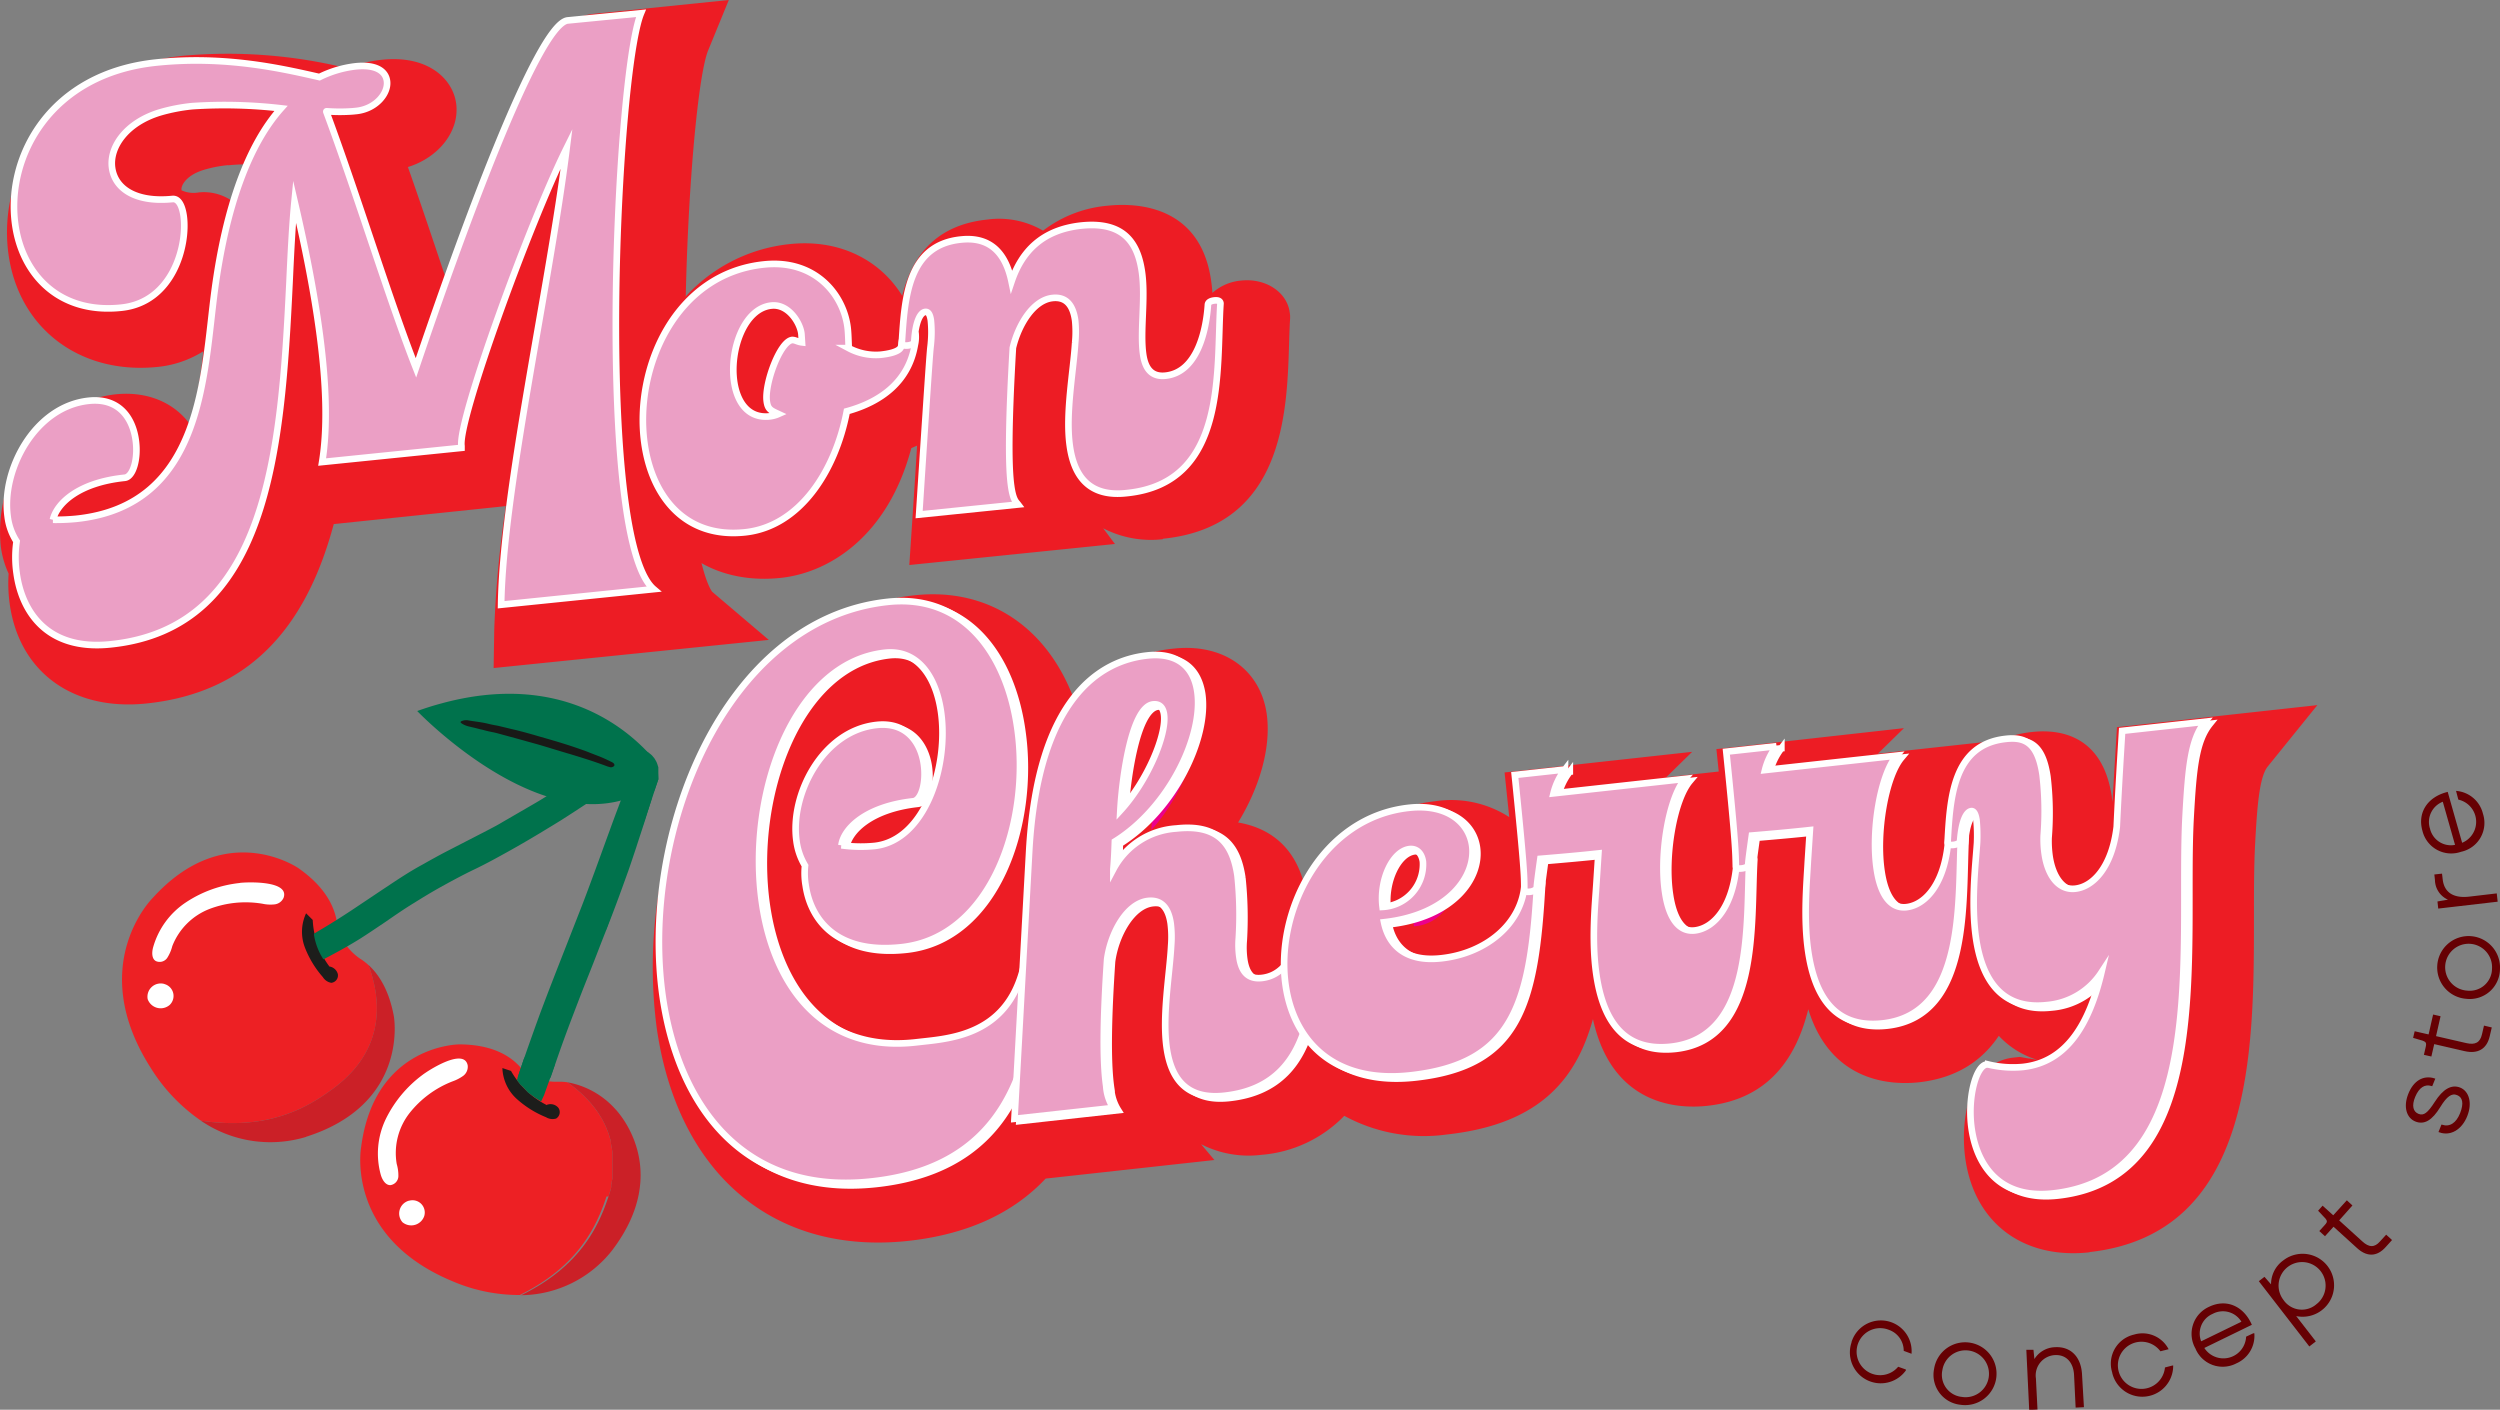
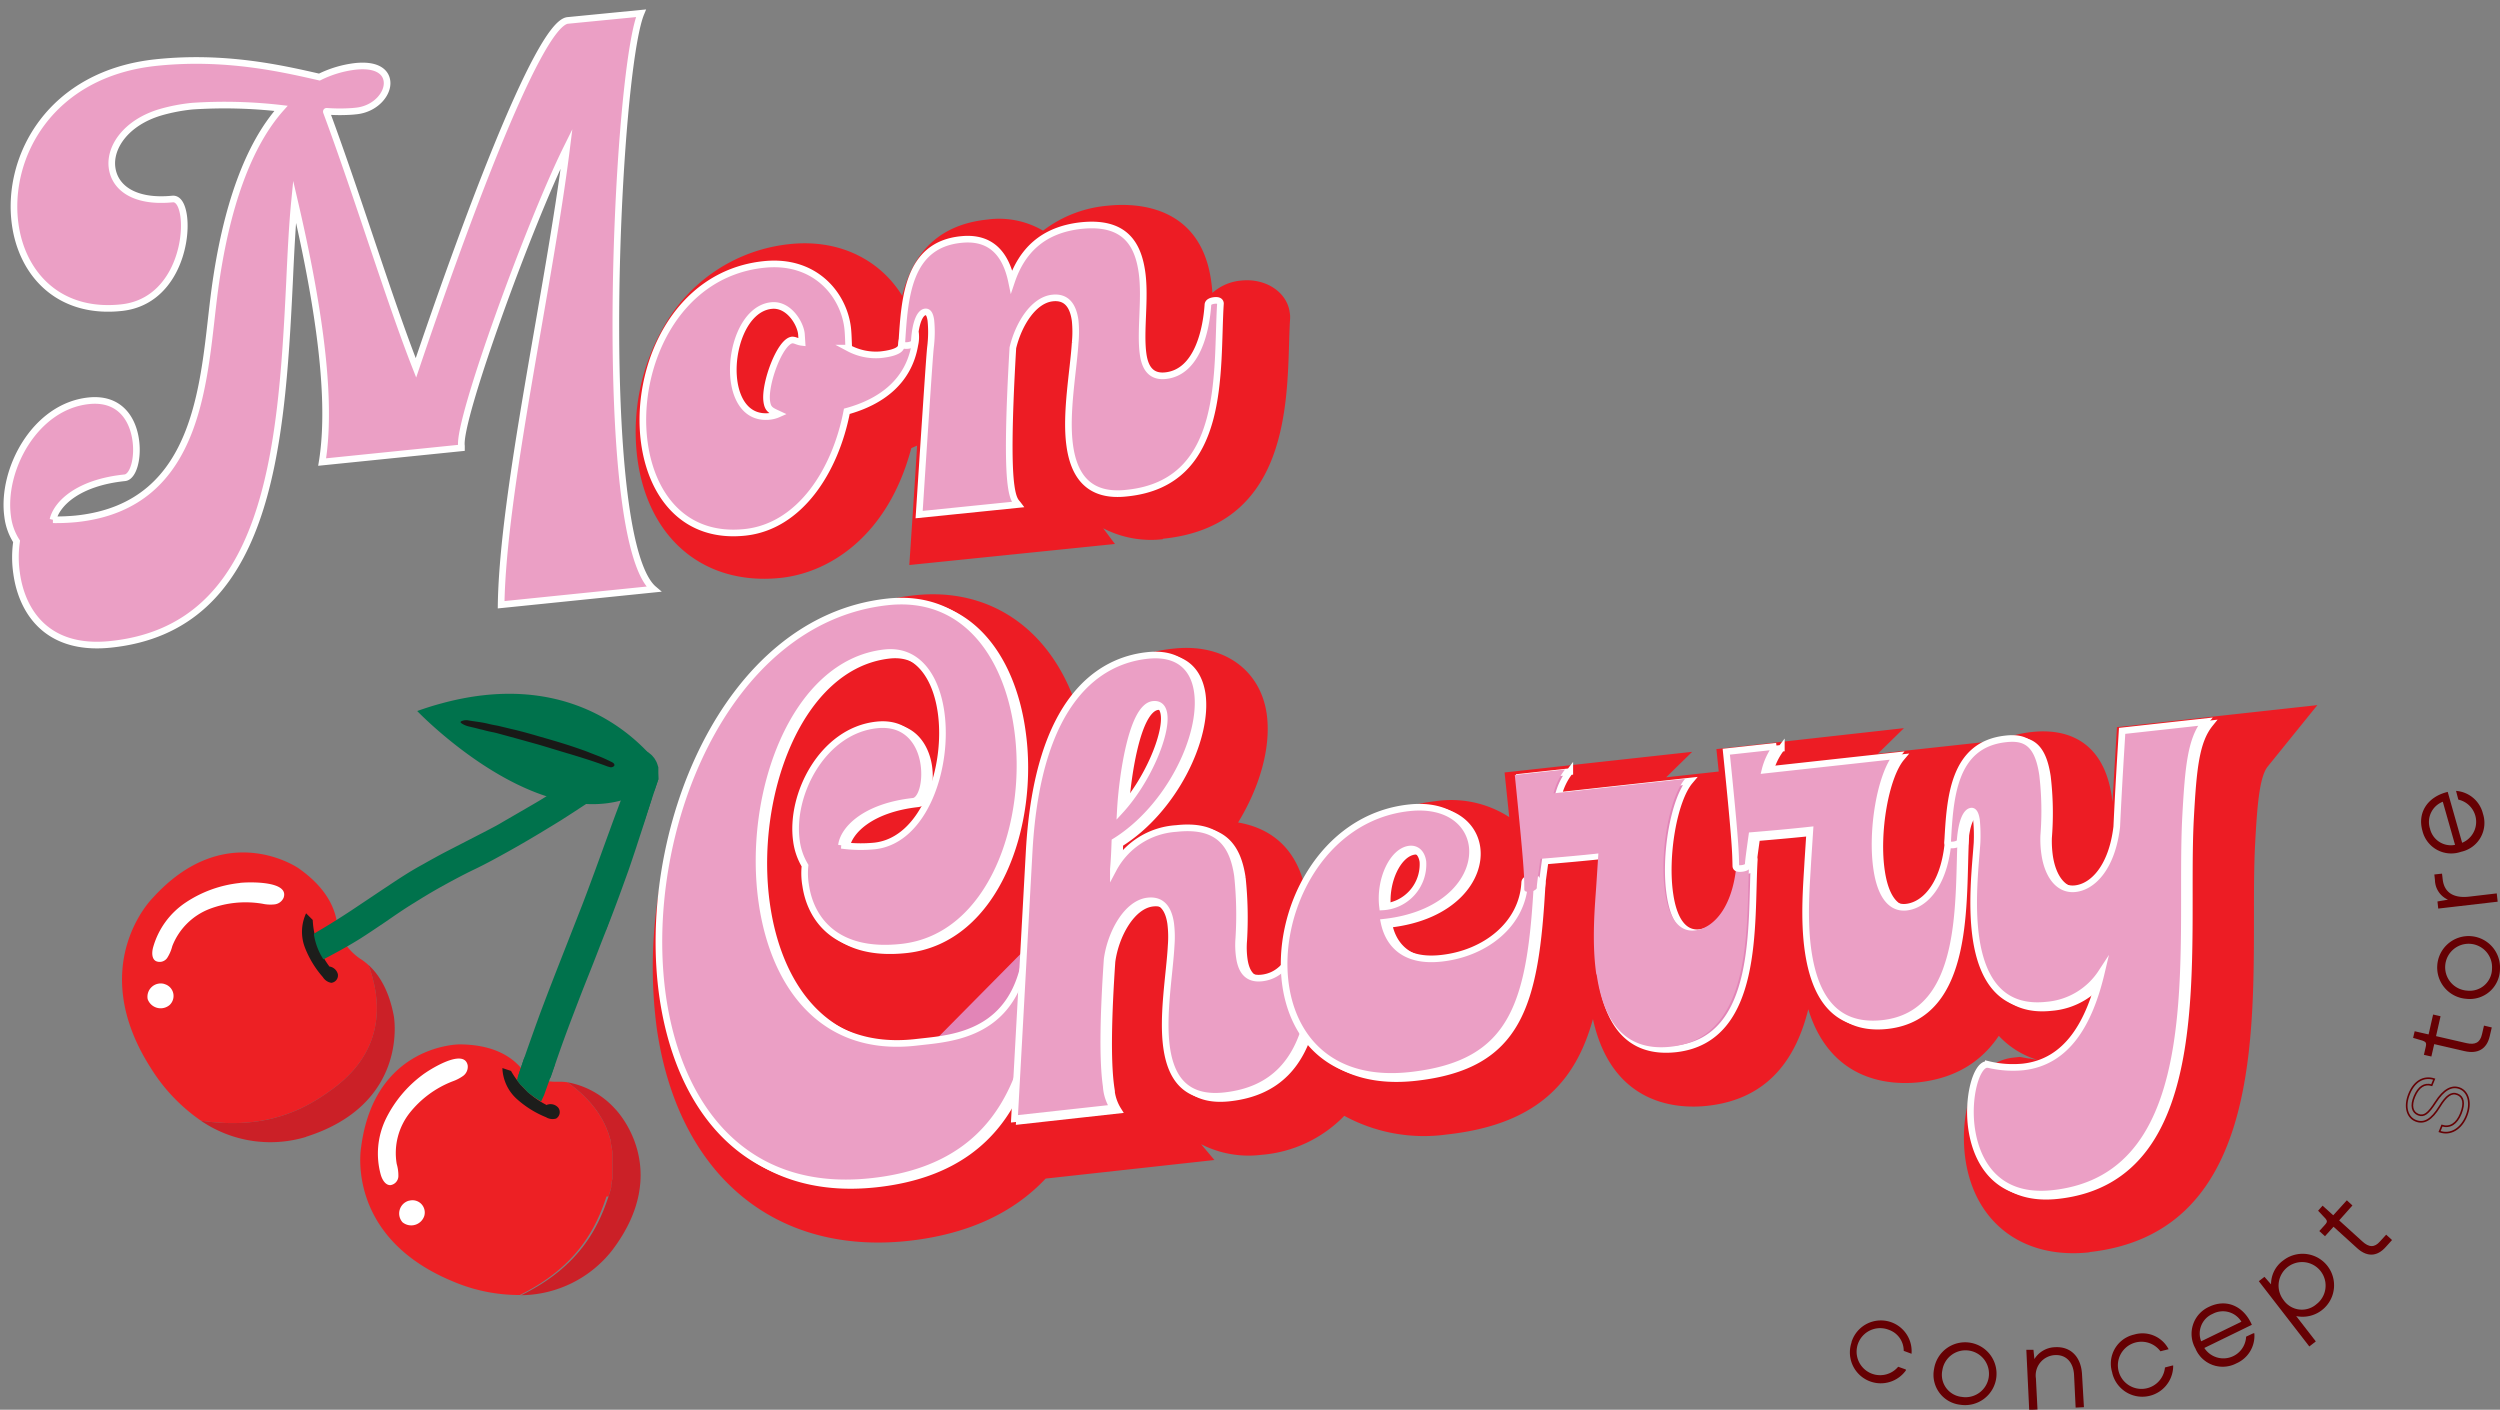
<svg xmlns="http://www.w3.org/2000/svg" viewBox="0 0 376.85 212.5">
  <rect x="0" y="0" width="376.85" height="212.5" fill="#808080" stroke="none" />
  <defs>
    <style>.cls-1{fill:#ed2024;}.cls-2{fill:#cb2027;}.cls-3{fill:#f48888;}.cls-4{fill:#fff;}.cls-5{fill:#ed1c24;}.cls-6{fill:#eb9fc5;}.cls-14,.cls-7{fill:none;stroke-miterlimit:10;}.cls-7{stroke:#fff;}.cls-8{fill:#ec008c;}.cls-9{fill:#e285b7;}.cls-10{fill:#1d1d1b;}.cls-11{fill:#00724c;}.cls-12{fill:#191917;}.cls-13{fill:#660003;}.cls-14{stroke:#660003;stroke-width:0.25px;}</style>
  </defs>
  <g id="Layer_2" data-name="Layer 2">
    <g id="Layer_1-2" data-name="Layer 1">
      <path class="cls-1" d="M55.55,145.48a8.67,8.67,0,0,0-1.19-.92,8.07,8.07,0,0,1-1.57-1.34,8,8,0,0,1-2-4.18c-.35-2.32-1.73-5.32-5.79-8.16,0,0-11-7.66-22,4.5,0,0-10.18,10.1-.27,25.61a26.74,26.74,0,0,0,7.56,7.94c10.07,1.49,16-1.86,20.15-5,8.53-6.42,6.5-14.69,5.12-18.47" />
      <path class="cls-2" d="M46.13,171.38a18.54,18.54,0,0,1-15.85-2.45c10.07,1.49,16-1.86,20.15-5,8.53-6.42,6.5-14.69,5.12-18.47,1.59,1.46,3.1,3.83,3.82,7.73,0,0,2.39,13.21-13.24,18.17" />
      <path class="cls-1" d="M91.73,180.35l.12-.36c0-.09.05-.18.08-.27l.09-.3.06-.23.06-.23c0-.08,0-.15,0-.23l0-.13.06-.24s0-.05,0-.07c0-.2.08-.39.11-.58s0-.2,0-.3v0c0-.11,0-.21,0-.31s0-.2,0-.3,0-.41,0-.61,0-.39,0-.59V175c0-.19,0-.38,0-.56s0-.15,0-.23,0-.17,0-.26a1.23,1.23,0,0,1,0-.2c0-.31-.08-.62-.13-.92s-.06-.34-.1-.5a1.84,1.84,0,0,0,0-.25c0-.17-.08-.33-.13-.49s-.09-.32-.14-.48-.1-.31-.16-.46-.11-.3-.17-.44l-.18-.44a2,2,0,0,1-.1-.21l-.09-.19,0,0-.07-.15-.15-.28-.09-.17c-.08-.14-.15-.27-.23-.39l-.12-.19a2.39,2.39,0,0,0-.13-.21,1.63,1.63,0,0,0-.11-.17l-.12-.18-.42-.58-.12-.16-.13-.15a.64.64,0,0,0-.1-.13c-.34-.42-.7-.81-1.05-1.17l-.17-.17a21,21,0,0,0-2.58-2.13,9,9,0,0,0-1.43-.08,7.42,7.42,0,0,1-2-.19c-.23,0-.46-.12-.69-.19s-.36-.13-.54-.21-.41-.18-.61-.29a7.39,7.39,0,0,1-2-1.51c-1.54-1.63-4.24-3.22-9-3.24,0,0-12.8,0-14.81,15.48,0,0-2.48,13.43,13.69,20.19a25.49,25.49,0,0,0,10.23,2.11c8.69-4.3,11.51-10.15,13.06-14.84m-34,.08-.15-.46-.06-.22c-.09-.31-.17-.6-.24-.89-.12-.52-.22-1-.3-1.51,0-.28-.08-.56-.11-.83l0-.31c0-.1,0-.2,0-.3a1.34,1.34,0,0,1,0-.2c0-.06,0-.13,0-.2s0-.26,0-.39V175a1.62,1.62,0,0,1,0-.22,1.34,1.34,0,0,1,0-.2v-.19a2.44,2.44,0,0,1,0-.27V174c0-.07,0-.14,0-.21,0-.49.08-.95.14-1.4a1.43,1.43,0,0,1,0-.22,2.51,2.51,0,0,1,0-.27h0a1.16,1.16,0,0,1,0-.18l0-.16a15.85,15.85,0,0,1,.59-2.14l.08-.2c0-.07.05-.15.08-.23l.06-.14a.36.36,0,0,1,0-.09.69.69,0,0,1,.05-.13l.2-.45.06-.13.09-.19.12-.25.26-.49c.08-.15.17-.3.26-.45l.27-.44.09-.15,0,0a16.36,16.36,0,0,1,2-2.52h0l.38-.36,0,0,.05,0,0,0,0,0c-.14.2-.27.4-.39.61h0c-.17.27-.33.55-.48.83h0l-.15.26-.27.52c0,.09-.09.18-.13.27s-.15.3-.22.45a2.14,2.14,0,0,1-.1.22l-.19.45-.09.22a4.22,4.22,0,0,0-.18.45l-.09.23-.08.23c0,.07-.05.15-.08.22a2.09,2.09,0,0,1-.08.23,1.87,1.87,0,0,1-.07.22c0,.08,0,.15-.07.23s-.09.29-.13.44-.09.31-.13.47-.07.25-.1.38a.29.29,0,0,0,0,.09c0,.13-.07.27-.1.41s0,.23-.08.34-.05.22-.07.33,0,.14,0,.22q-.09.44-.15.87a1.55,1.55,0,0,0,0,.21l0,.22-.06.4c0,.13,0,.27,0,.4s0,.26-.05.39h0l-.06.77c0,.07,0,.13,0,.2q0,.75-.06,1.47v.26a2.44,2.44,0,0,1,0,.27c0,.11,0,.22,0,.34v.33c0,.11,0,.22,0,.33s0,.22,0,.32c0,.94.11,1.77.19,2.46,0,0,0,.1,0,.14s0,.08,0,.11a.78.78,0,0,1,0,.14q0,.33.09.6s0,0,0,.08,0,.19.05.28V182c.08.44.14.71.14.75a25.19,25.19,0,0,1-.91-2.36" />
      <path class="cls-1" d="M59.34,166.06a15.33,15.33,0,0,1,2-2.52,16.36,16.36,0,0,0-2,2.52" />
      <path class="cls-1" d="M61.77,163.18l-.38.36.38-.36" />
      <path class="cls-1" d="M61.91,163.06l0,0,0,0h0" />
      <path class="cls-1" d="M92.4,177.71c0,.19-.07.38-.11.58,0-.2.08-.39.11-.58" />
      <path class="cls-2" d="M78.67,195.19c8.69-4.3,11.51-10.15,13.06-14.84l.12-.36c0-.09.05-.18.08-.27l.09-.3.06-.23.06-.23c0-.08,0-.15,0-.23l0-.13.06-.24s0-.05,0-.07c0-.2.08-.39.11-.58s0-.2,0-.3v0c0-.1,0-.21,0-.31s0-.2,0-.3,0-.41,0-.61,0-.39,0-.59V175c0-.19,0-.38,0-.56s0-.15,0-.23,0-.17,0-.26a1.23,1.23,0,0,1,0-.2c0-.31-.08-.62-.13-.92s-.06-.34-.1-.5a1.84,1.84,0,0,0,0-.25c0-.17-.08-.33-.13-.49s-.09-.32-.14-.48-.1-.31-.16-.46-.11-.3-.17-.45l-.18-.43a2,2,0,0,1-.1-.21l-.09-.19,0,0-.07-.15-.15-.28-.09-.17c-.08-.14-.15-.27-.23-.39l-.12-.19a2.39,2.39,0,0,0-.13-.21,1.63,1.63,0,0,0-.11-.17l-.12-.18c-.13-.2-.27-.39-.42-.58l-.12-.16-.13-.15a.64.64,0,0,0-.1-.13c-.34-.42-.7-.81-1.05-1.17l-.17-.17a21,21,0,0,0-2.58-2.13,12.74,12.74,0,0,1,7.19,4s9,9-.5,21.42a17.65,17.65,0,0,1-13.73,6.68" />
      <path class="cls-2" d="M92.4,177.71c0,.19-.07.38-.11.58,0-.2.08-.39.11-.58" />
      <path class="cls-3" d="M59.34,166.06a15.33,15.33,0,0,1,2-2.52,16.36,16.36,0,0,0-2,2.52" />
      <path class="cls-3" d="M61.77,163.18l-.38.36.38-.36" />
      <path class="cls-3" d="M61.91,163.06l0,0,0,0h0" />
      <polyline class="cls-1" points="65.49 167.24 70.53 177.62 60.06 185.67 56 181.79 55.34 178.86 55.15 174.73 56.02 170.47 56.9 168.44 58.21 164.25 62 162.71" />
      <path class="cls-4" d="M36.17,133.1A18.11,18.11,0,0,0,28.06,136a12,12,0,0,0-5,6.88c-.18.73-.19,1.66.45,2a1.38,1.38,0,0,0,1.7-.49,6.08,6.08,0,0,0,.76-1.77,9.83,9.83,0,0,1,5.6-5.6,15.3,15.3,0,0,1,8-.79,5.7,5.7,0,0,0,1.79.1,1.69,1.69,0,0,0,1.39-1c.92-2.61-5.43-2.38-6.62-2.24" />
      <path class="cls-4" d="M24.73,148.31a2,2,0,0,0-2.47,2.3,2.08,2.08,0,0,0,3.3.89,1.86,1.86,0,0,0-.58-3.1Z" />
      <path class="cls-4" d="M63.66,162.05a18.25,18.25,0,0,0-5.5,6.62,12,12,0,0,0-.75,8.46c.22.71.68,1.52,1.43,1.52a1.4,1.4,0,0,0,1.21-1.29,6.23,6.23,0,0,0-.25-1.91,9.8,9.8,0,0,1,1.94-7.67A15.31,15.31,0,0,1,68.23,163a6.39,6.39,0,0,0,1.6-.83,1.72,1.72,0,0,0,.67-1.58c-.54-2.71-5.89.73-6.84,1.46" />
      <path class="cls-4" d="M61.61,181a2,2,0,0,0-.94,3.24,2.07,2.07,0,0,0,3.28-.93,1.85,1.85,0,0,0-2.08-2.36Z" />
-       <path class="cls-5" d="M74.41,100.7,74.5,95a157.93,157.93,0,0,1,1.76-18.71L50.31,79C46.59,92.88,38.89,104.33,22,106.05c-11.09,1.13-19.15-4.8-20.55-15.11a22.47,22.47,0,0,1-.15-4.47,14,14,0,0,1-1.18-4.1,21.62,21.62,0,0,1,3.4-14,18.71,18.71,0,0,1,13.9-8.93c4.87-.5,8.94,1.29,11.33,4.68a85.6,85.6,0,0,0,1.9-11.17,15.88,15.88,0,0,1-7,2.37C12,56.47,2.79,49.47,1.27,38.25-.52,25.09,8.86,10.32,27.66,8.4a75.11,75.11,0,0,1,24.58,1.87A21.89,21.89,0,0,1,57.64,9c6.93-.7,10.62,2.92,11.12,6.59.56,4.16-2.62,8.15-7.27,9.59,1.56,4.41,3.07,8.9,4.55,13.3l1.3,3.88c2.15-6,4.48-12.16,6.78-17.8C81.71,5.89,85,2.54,89.61,2.07L109.86,0l-3.11,7.59c-2.5,6.08-5.16,48.63-2.09,71.28,1.08,8,2.48,10.06,2.7,10.34l8.53,7.25Zm-40-75.81a18.82,18.82,0,0,0-3.63.7c-2.75.81-3.51,2.42-3.42,3a.39.39,0,0,0,0,.1A4.44,4.44,0,0,0,30,29a7.5,7.5,0,0,1,5.15,1.41,51.88,51.88,0,0,1,2.34-5.65c-1.07,0-2.12.06-3.12.16" />
      <path class="cls-5" d="M175.29,81.28a15.69,15.69,0,0,1-9-1.65L168.07,82l-31,3.17s1-14.8,1.17-18l-.87.38c-3.5,13.23-12.33,18.81-19.77,19.57-11.43,1.16-19.88-5.87-21.51-17.92a31.7,31.7,0,0,1,4-20,24.69,24.69,0,0,1,19.1-12.42C127.14,36,133,39.67,136,44.59c1.37-5.45,4.6-10.65,12.87-11.5a13.11,13.11,0,0,1,8.36,1.68A18.67,18.67,0,0,1,167.05,31c4.15-.43,14-.15,15.54,11.49.08.55.13,1.1.17,1.66a7.48,7.48,0,0,1,4.36-1.86c3.67-.38,6.87,1.73,7.29,4.79l.06.43,0,.5c-.08,1.26-.12,2.62-.16,4-.32,10.23-.84,27.35-19,29.2" />
      <path class="cls-6" d="M96.62,2c-2.89,7-5.48,50.74-2.38,73.55.91,6.72,2.32,11.58,4.3,13.26l-23,2.35c.26-17.14,7.27-47.94,9.87-68.8C79.8,33.69,69,63.36,69.56,67.22l0,.29-21,2.14c.87-5.31.61-12.1-.42-19.68-.83-6.15-2.14-12.75-3.74-19.62-.35,3.58-.55,7.67-.76,12.25-1.23,25.43-3.21,52.1-27,54.53C6.93,98.13,3.26,92,2.5,86.4a16.62,16.62,0,0,1,0-4.79,8.89,8.89,0,0,1-1.35-3.78c-.95-7,4.1-16.58,12.25-17.42,4.7-.48,6.65,2.8,7.07,6,.38,2.79-.42,5.48-1.66,5.61-7,.72-10.25,3.87-10.83,6.33a32,32,0,0,0,3.49-.14c19.19-2,19.19-21.69,20.89-34.4s5.12-22,10-27.48A74.2,74.2,0,0,0,29,16a27,27,0,0,0-4.8.92c-5.22,1.55-7.72,5.29-7.31,8.36S20.32,30.56,26,30c.91-.09,1.47,1,1.69,2.58.6,4.44-1.66,13-9.41,13.8-9.47,1-15-5.14-16-12.65C.92,23.63,7.56,11.06,23.63,9.42c10.3-1.06,18.83.9,24.52,2.2A16.49,16.49,0,0,1,53.61,10c3.13-.32,4.53.77,4.72,2.2.26,1.86-1.68,4.23-4.64,4.53l-.5.05a26.52,26.52,0,0,1-3.92,0c-.08,0-.08,0-.07.08C54.07,30,58.62,45.06,62.7,55.45,69.2,36.22,81,3.55,85.58,3.08Z" />
      <path class="cls-7" d="M96.62,2c-2.89,7-5.48,50.74-2.38,73.55.91,6.72,2.32,11.58,4.3,13.26l-23,2.35c.26-17.14,7.27-47.94,9.87-68.8C79.8,33.69,69,63.36,69.56,67.22l0,.29-21,2.14c.87-5.31.61-12.1-.42-19.68-.83-6.15-2.14-12.75-3.74-19.62-.35,3.58-.55,7.67-.76,12.25-1.23,25.43-3.21,52.1-27,54.53C6.93,98.13,3.26,92,2.5,86.4a16.62,16.62,0,0,1,0-4.79,8.89,8.89,0,0,1-1.35-3.78c-.95-7,4.1-16.58,12.25-17.42,4.7-.48,6.65,2.8,7.07,6,.38,2.79-.42,5.48-1.66,5.61-7,.72-10.25,3.87-10.83,6.33a32,32,0,0,0,3.49-.14c19.19-2,19.19-21.69,20.89-34.4s5.12-22,10-27.48A74.2,74.2,0,0,0,29,16a27,27,0,0,0-4.8.92c-5.22,1.55-7.72,5.29-7.31,8.36S20.32,30.56,26,30c.91-.09,1.47,1,1.69,2.58.6,4.44-1.66,13-9.41,13.8-9.47,1-15-5.14-16-12.65C.92,23.63,7.56,11.06,23.63,9.42c10.3-1.06,18.83.9,24.52,2.2A16.49,16.49,0,0,1,53.61,10c3.13-.32,4.53.77,4.72,2.2.26,1.86-1.68,4.23-4.64,4.53l-.5.05a26.52,26.52,0,0,1-3.92,0c-.08,0-.08,0-.07.08C54.07,30,58.62,45.06,62.7,55.45,69.2,36.22,81,3.55,85.58,3.08Z" />
      <path class="cls-6" d="M97.13,66.72c-1.52-11.23,4.64-25.49,18.07-26.86,7.66-.78,11.89,4.51,12.55,9.38.13.93.14,2.23.19,3.24a8.73,8.73,0,0,0,4.73,1c.91-.09,3-.38,3.17-1.27.18-1.18.22-2.12,1.29-2.23.41,0,.84.06.89.41A5.18,5.18,0,0,1,137.9,52c-.93,5.46-5,8.56-10.25,10-1.71,8.95-7.08,17.4-15.4,18.25-9.07.92-14-5.53-15.12-13.54m20.21-4.31c-1.16-.54-1.6-.71-1.76-1.92-.36-2.65,2-9.05,3.84-9.24.49,0,.79.28,1.47.36l-.08-1.23c-.13-1.58-1.88-4.59-4.52-4.32-4.12.42-6.28,6.66-5.64,11.38.43,3.14,2.11,5.65,5.32,5.33a4.37,4.37,0,0,0,1.37-.36" />
      <path class="cls-7" d="M97.13,66.72c-1.52-11.23,4.64-25.49,18.07-26.86,7.66-.78,11.89,4.51,12.55,9.38.13.93.14,2.23.19,3.24a8.73,8.73,0,0,0,4.73,1c.91-.09,3-.38,3.17-1.27.18-1.18.22-2.12,1.29-2.23.41,0,.84.06.89.41A5.18,5.18,0,0,1,137.9,52c-.93,5.46-5,8.56-10.25,10-1.71,8.95-7.08,17.4-15.4,18.25C103.18,81.18,98.22,74.73,97.13,66.72Zm20.21-4.31c-1.16-.54-1.6-.71-1.76-1.92-.36-2.65,2-9.05,3.84-9.24.49,0,.79.28,1.47.36l-.08-1.23c-.13-1.58-1.88-4.59-4.52-4.32-4.12.42-6.28,6.66-5.64,11.38.43,3.14,2.11,5.65,5.32,5.33A4.37,4.37,0,0,0,117.34,62.41Z" />
      <path class="cls-6" d="M161.25,67.13c-.66-4.86.56-11.22.82-15.46a17,17,0,0,0,0-3.33c-.26-1.93-1.08-3.66-3.39-3.42-2.88.29-5.14,3.93-6,7.5-.73,12.47-.63,18.12-.27,20.76.3,2.22.75,2.46,1.06,2.87l-14.92,1.52c1.84-28.32,1.64-24.24,1.77-25.77a17.69,17.69,0,0,0,0-3.49c-.14-1-.43-1.33-.84-1.29-.75.08-1.48,1.46-1.66,4.45,0,.37-.51.56-1,.61s-.84-.06-.88-.35v-.07c.43-6.64.84-14.73,8.91-15.55,3-.32,6.43.57,7.63,6.32C154,37.92,157.09,34.64,163,34c6.35-.65,8.53,2.54,9.15,7.11.54,3.94-.31,8.81.16,12.24.29,2.15,1.23,3.5,3.37,3.28,4.86-.5,6.15-7,6.4-10.66,0-.44.5-.63,1-.68s.84.06.89.42v.07c-.64,10.07,1.07,27-14.09,28.55-5.85.6-8-2.73-8.66-7.23" />
      <path class="cls-7" d="M161.25,67.13c-.66-4.86.56-11.22.82-15.46a17,17,0,0,0,0-3.33c-.26-1.93-1.08-3.66-3.39-3.42-2.88.29-5.14,3.93-6,7.5-.73,12.47-.63,18.12-.27,20.76.3,2.22.75,2.46,1.06,2.87l-14.92,1.52c1.84-28.32,1.64-24.24,1.77-25.77a17.69,17.69,0,0,0,0-3.49c-.14-1-.43-1.33-.84-1.29-.75.08-1.48,1.46-1.66,4.45,0,.37-.51.56-1,.61s-.84-.06-.88-.35v-.07c.43-6.64.84-14.73,8.91-15.55,3-.32,6.43.57,7.63,6.32C154,37.92,157.09,34.64,163,34c6.35-.65,8.53,2.54,9.15,7.11.54,3.94-.31,8.81.16,12.24.29,2.15,1.23,3.5,3.37,3.28,4.86-.5,6.15-7,6.4-10.66,0-.44.5-.63,1-.68s.84.06.89.42v.07c-.64,10.07,1.07,27-14.09,28.55C164.06,75,161.86,71.63,161.25,67.13Z" />
      <path class="cls-5" d="M315,188.77c-10,1.1-17.32-4.4-18.73-14-.84-5.76.4-14.59,7.25-15.35l.93-.1,1.36.24.19,0a11.1,11.1,0,0,0,1.1.2,13.15,13.15,0,0,1-5.8-3.62c-2.45,3.65-6.21,6.34-12,7-4.11.45-13.29.11-16.72-11-1.78,7.15-5.81,13.52-15.21,14.55-4.34.48-14.36.07-17.25-13.07-2.59,9.37-8.31,15.88-22,17.39a25.12,25.12,0,0,1-15.48-2.81,19.56,19.56,0,0,1-12.5,5.88,15.76,15.76,0,0,1-9.08-1.6l2,2.38-25.44,2.8c-4.95,5.27-11.88,8.42-20.7,9.39C116.69,189.24,102.17,177,99,155a70.79,70.79,0,0,1,6.79-40.71C113,99.93,124.42,91.21,137.8,89.74c11.34-1.25,20.36,5,24.31,16.26a21.12,21.12,0,0,1,14.82-8.23c7.41-.81,13,3.1,14,9.75.73,5-1,11.06-4.3,16.46,4.06.7,8.62,3.08,10.12,10,4-6.87,10.74-12.23,19.65-13.21a16.11,16.11,0,0,1,11.1,2.4c-.06-.62-.7-6.73-.7-6.73l28.28-3.11-3.92,3.84,7.92-.87-.35-3.38L287,109.76l-3.93,3.85,18.33-2a16.6,16.6,0,0,1,4.93-1.27c3.88-.43,10.61.27,12,9.75,0,.25.07.52.11.79.1-1.82.2-3.47.29-5l.38-6.27,30.21-3.32-7.48,9.25c-1.26,1.56-1.6,6-1.9,11.63-.18,3.3-.18,7.09-.18,11.12,0,20.14,0,47.72-24.81,50.45" />
-       <path class="cls-8" d="M217.13,130.92c1.07-.12,1.78.67,2,1.89a6.43,6.43,0,0,1-6,6.83c-.52-4.08,1.52-8.44,4.07-8.72m-38.71-21.8c1-.11,1.49.49,1.64,1.49.44,3-2.47,10-6.58,14.51.27-5,1.73-15.65,4.94-16" />
-       <path class="cls-9" d="M156.67,140.93c.42-.05.85,0,.9.41v.07c-.79,14.6-1.91,34.47-25.45,37.06-19,2.09-29-11-31.46-27.68-3.6-24.64,9.24-57,33.85-59.68,11.52-1.27,18,7.89,19.57,19,2.08,14.21-3.92,31.56-17.41,33.05-10.13,1.11-13.78-4.44-14.49-9.29a11.21,11.21,0,0,1-.1-3,9.94,9.94,0,0,1-1.29-3.7c-1-7,3.93-16.62,12.08-17.52,4.6-.51,6.67,2.75,7.13,5.89.4,2.79-.37,5.49-1.61,5.62-7.24.8-10.5,4.21-10.82,6.64a22,22,0,0,0,5,.1c7.57-.83,11.22-12,10-20.26-.78-5.29-3.55-9.41-8.49-8.87-13.74,1.51-20.87,21.46-18.49,37.74,1.81,12.36,9.06,22.52,23,21l1.89-.21c5.68-.63,14.39-2.24,15.11-15.67,0-.44.49-.64,1-.69" />
+       <path class="cls-9" d="M156.67,140.93c.42-.05.85,0,.9.41v.07c-.79,14.6-1.91,34.47-25.45,37.06-19,2.09-29-11-31.46-27.68-3.6-24.64,9.24-57,33.85-59.68,11.52-1.27,18,7.89,19.57,19,2.08,14.21-3.92,31.56-17.41,33.05-10.13,1.11-13.78-4.44-14.49-9.29a11.21,11.21,0,0,1-.1-3,9.94,9.94,0,0,1-1.29-3.7c-1-7,3.93-16.62,12.08-17.52,4.6-.51,6.67,2.75,7.13,5.89.4,2.79-.37,5.49-1.61,5.62-7.24.8-10.5,4.21-10.82,6.64a22,22,0,0,0,5,.1c7.57-.83,11.22-12,10-20.26-.78-5.29-3.55-9.41-8.49-8.87-13.74,1.51-20.87,21.46-18.49,37.74,1.81,12.36,9.06,22.52,23,21l1.89-.21" />
      <path class="cls-7" d="M156.67,140.93c.42-.05.85,0,.9.41v.07c-.79,14.6-1.91,34.47-25.45,37.06-19,2.09-29-11-31.46-27.68-3.6-24.64,9.24-57,33.85-59.68,11.52-1.27,18,7.89,19.57,19,2.08,14.21-3.92,31.56-17.41,33.05-10.13,1.11-13.78-4.44-14.49-9.29a11.21,11.21,0,0,1-.1-3,9.94,9.94,0,0,1-1.29-3.7c-1-7,3.93-16.62,12.08-17.52,4.6-.51,6.67,2.75,7.13,5.89.4,2.79-.37,5.49-1.61,5.62-7.24.8-10.5,4.21-10.82,6.64a22,22,0,0,0,5,.1c7.57-.83,11.22-12,10-20.26-.78-5.29-3.55-9.41-8.49-8.87-13.74,1.51-20.87,21.46-18.49,37.74,1.81,12.36,9.06,22.52,23,21l1.89-.21c5.68-.63,14.39-2.24,15.11-15.67C155.71,141.18,156.18,141,156.67,140.93Z" />
      <path class="cls-9" d="M176.6,158.34c-.71-4.86.45-11.23.67-15.47a16.61,16.61,0,0,0-.07-3.33c-.28-1.93-1.12-3.65-3.42-3.4-3.21.36-5.64,4.91-6.16,8.81-.53,7.83-.74,15-.13,19.11a7.05,7.05,0,0,0,1.06,3.29L153.66,169l2.21-40.38c1.31-23.16,10.78-28.7,17.78-29.47,4.69-.51,7,1.84,7.56,5.41,1,6.72-4.29,17.6-12.42,22.64,0,1.38-.09,2.76-.22,4.16a11.51,11.51,0,0,1,9.47-6.12c6.42-.71,8.55,2.46,9.23,7.11a57.59,57.59,0,0,1,.21,9.41,13,13,0,0,0,.08,2.9c.31,2.07,1.24,3.34,3.38,3.11,4.86-.54,6.08-7.06,6.3-10.71,0-.44.49-.64,1-.69s.84,0,.89.41v.07c-.53,10.08,1.35,27-13.79,28.66-5.84.65-8.08-2.66-8.74-7.16M176.2,108c-.15-1-.66-1.6-1.64-1.49-3.21.35-4.67,11-4.94,16,4.1-4.51,7-11.51,6.58-14.51" />
      <path class="cls-7" d="M176.6,158.34c-.71-4.86.45-11.23.67-15.47a16.61,16.61,0,0,0-.07-3.33c-.28-1.93-1.12-3.65-3.42-3.4-3.21.36-5.64,4.91-6.16,8.81-.53,7.83-.74,15-.13,19.11a7.05,7.05,0,0,0,1.06,3.29L153.66,169l2.21-40.38c1.31-23.16,10.78-28.7,17.78-29.47,4.69-.51,7,1.84,7.56,5.41,1,6.72-4.29,17.6-12.42,22.64,0,1.38-.09,2.76-.22,4.16a11.51,11.51,0,0,1,9.47-6.12c6.42-.71,8.55,2.46,9.23,7.11a57.59,57.59,0,0,1,.21,9.41,13,13,0,0,0,.08,2.9c.31,2.07,1.24,3.34,3.38,3.11,4.86-.54,6.08-7.06,6.3-10.71,0-.44.49-.64,1-.69s.84,0,.89.41v.07c-.53,10.08,1.35,27-13.79,28.66C179.5,166.15,177.26,162.84,176.6,158.34ZM176.2,108c-.15-1-.66-1.6-1.64-1.49-3.21.35-4.67,11-4.94,16C173.72,118,176.63,111,176.2,108Z" />
      <path class="cls-9" d="M194.53,148.89c-1.62-11.15,5.42-25.35,18.59-26.8,5.67-.62,9,2.13,9.51,5.63.68,4.65-3.56,10.56-13.27,11.62.59,2.91,2.73,6.09,8.66,5.44,6.58-.72,12.21-5.12,12.55-11.4,0-.43.49-.63,1-.69s.85.06.9.41v.07c-1,18.33-3.42,27.53-19.14,29.26-11.69,1.28-17.59-5.33-18.79-13.54m20.69-18.68c-.18-1.22-.88-2-1.95-1.89-2.55.28-4.59,4.64-4.08,8.72a6.44,6.44,0,0,0,6-6.83" />
      <path class="cls-7" d="M194.53,148.89c-1.62-11.15,5.42-25.35,18.59-26.8,5.67-.62,9,2.13,9.51,5.63.68,4.65-3.56,10.56-13.27,11.62.59,2.91,2.73,6.09,8.66,5.44,6.58-.72,12.21-5.12,12.55-11.4,0-.43.49-.63,1-.69s.85.06.9.41v.07c-1,18.33-3.42,27.53-19.14,29.26C201.63,163.71,195.73,157.1,194.53,148.89Zm20.69-18.68c-.18-1.22-.88-2-1.95-1.89-2.55.28-4.59,4.64-4.08,8.72A6.44,6.44,0,0,0,215.22,130.21Z" />
      <path class="cls-9" d="M241.36,147.22c-.73-5-.19-10.5,0-13.5l.31-4.75c-2.72.3-5.94.58-8.75.82-.32,2.36-.57,4.13-.54,4.34,0,.37-.5.56-1,.62s-.85-.05-.89-.34c0-2,0-3.2-1.43-17.26l7.57-.83a9.72,9.72,0,0,0-1.73,3.6l19.83-2.18c-2.42,2.88-3.87,11.31-3,17.09.51,3.5,1.88,6,4.44,5.76,3-.33,6-3.78,6.37-10.72,0-.44.5-.63,1-.69s.84,0,.9.41v.07c-.55,9.43.93,27-11.82,28.45-7.49.82-10.28-4.53-11.21-10.89" />
      <path class="cls-7" d="M241.36,147.22c-.73-5-.19-10.5,0-13.5l.31-4.75c-2.72.3-5.94.58-8.75.82-.32,2.36-.57,4.13-.54,4.34,0,.37-.5.56-1,.62s-.85-.05-.89-.34c0-2,0-3.2-1.43-17.26l7.57-.83a9.72,9.72,0,0,0-1.73,3.6l19.83-2.18c-2.42,2.88-3.87,11.31-3,17.09.51,3.5,1.88,6,4.44,5.76,3-.33,6-3.78,6.37-10.72,0-.44.5-.63,1-.69s.84,0,.9.41v.07c-.55,9.43.93,27-11.82,28.45C245.08,158.93,242.29,153.58,241.36,147.22Z" />
      <path class="cls-9" d="M273.29,143.71c-.73-5-.2-10.5-.05-13.5l.31-4.75c-2.71.3-5.93.58-8.74.82-.33,2.36-.57,4.12-.54,4.34,0,.37-.5.56-1,.62s-.85-.06-.89-.34c-.05-2,0-3.2-1.43-17.26l7.57-.84a9.71,9.71,0,0,0-1.73,3.61l19.83-2.19c-2.42,2.88-3.87,11.32-3,17.1.51,3.5,1.88,6,4.43,5.76,3-.33,6-3.78,6.38-10.72,0-.44.49-.64,1-.69s.84,0,.89.41v.07c-.54,9.42.94,27-11.81,28.45-7.49.82-10.28-4.53-11.21-10.89" />
      <path class="cls-7" d="M273.29,143.71c-.73-5-.2-10.5-.05-13.5l.31-4.75c-2.71.3-5.93.58-8.74.82-.33,2.36-.57,4.12-.54,4.34,0,.37-.5.56-1,.62s-.85-.06-.89-.34c-.05-2,0-3.2-1.43-17.26l7.57-.84a9.71,9.71,0,0,0-1.73,3.61l19.83-2.19c-2.42,2.88-3.87,11.32-3,17.1.51,3.5,1.88,6,4.43,5.76,3-.33,6-3.78,6.38-10.72,0-.44.49-.64,1-.69s.84,0,.89.41v.07c-.54,9.42.94,27-11.81,28.45C277,155.42,274.22,150.07,273.29,143.71Z" />
      <path class="cls-9" d="M297.94,170.54c-.7-4.79.69-9.59,2.26-9.76l.25.05a15.53,15.53,0,0,0,5.24.36c6.67-.73,10-6.61,11.81-14.21a10.89,10.89,0,0,1-8.24,4.89c-7.07.78-9.81-4.22-10.67-10.07-.77-5.29,0-11.25.16-14.39a23.46,23.46,0,0,0-.08-3.4c-.15-1.08-.45-1.41-.78-1.37-.74.08-1.46,1.47-1.69,4.47,0,.36-.5.56-1,.62s-.84-.06-.88-.34v-.07c.36-6.65.77-14.75,8.75-15.63,2.88-.32,4.85.56,5.56,5.41a47.11,47.11,0,0,1,.17,9.2,16.37,16.37,0,0,0,.15,2.75c.48,3.28,2.14,5.49,4.61,5.22,2.72-.3,5.54-3.29,6.25-9.32.28-6.06.59-10.81.81-14.46l12.51-1.38c-2.12,2.63-2.52,6.74-2.93,14.26-1.05,19.71,4,54.22-20,56.85-8.23.9-11.51-4.4-12.28-9.68" />
      <path class="cls-7" d="M297.94,170.54c-.7-4.79.69-9.59,2.26-9.76l.25.05a15.53,15.53,0,0,0,5.24.36c6.67-.73,10-6.61,11.81-14.21a10.89,10.89,0,0,1-8.24,4.89c-7.07.78-9.81-4.22-10.67-10.07-.77-5.29,0-11.25.16-14.39a23.46,23.46,0,0,0-.08-3.4c-.15-1.08-.45-1.41-.78-1.37-.74.08-1.46,1.47-1.69,4.47,0,.36-.5.56-1,.62s-.84-.06-.88-.34v-.07c.36-6.65.77-14.75,8.75-15.63,2.88-.32,4.85.56,5.56,5.41a47.11,47.11,0,0,1,.17,9.2,16.37,16.37,0,0,0,.15,2.75c.48,3.28,2.14,5.49,4.61,5.22,2.72-.3,5.54-3.29,6.25-9.32.28-6.06.59-10.81.81-14.46l12.51-1.38c-2.12,2.63-2.52,6.74-2.93,14.26-1.05,19.71,4,54.22-20,56.85C302,181.12,298.71,175.82,297.94,170.54Z" />
      <path class="cls-6" d="M155.94,140.6c.41,0,.84.06.9.41v.08c-.8,14.6-1.91,34.46-25.45,37-19,2.09-29-11-31.47-27.67-3.59-24.65,9.25-57,33.85-59.69,11.53-1.27,18,7.9,19.58,19,2.08,14.22-3.92,31.57-17.42,33.05-10.12,1.12-13.77-4.43-14.48-9.29a10.78,10.78,0,0,1-.1-3,9.65,9.65,0,0,1-1.29-3.7c-1-7,3.92-16.62,12.07-17.51,4.61-.51,6.68,2.75,7.13,5.89.41,2.79-.37,5.48-1.6,5.62-7.24.8-10.51,4.2-10.82,6.63a21.48,21.48,0,0,0,5,.1c7.57-.83,11.21-12,10-20.26-.77-5.28-3.55-9.41-8.48-8.86-13.75,1.51-20.87,21.45-18.49,37.74,1.8,12.36,9.06,22.52,23.05,21l1.89-.21c5.68-.62,14.39-2.23,15.1-15.67,0-.43.5-.63,1-.69" />
      <path class="cls-7" d="M155.94,140.6c.41,0,.84.06.9.41v.08c-.8,14.6-1.91,34.46-25.45,37-19,2.09-29-11-31.47-27.67-3.59-24.65,9.25-57,33.85-59.69,11.53-1.27,18,7.9,19.58,19,2.08,14.22-3.92,31.57-17.42,33.05-10.12,1.12-13.77-4.43-14.48-9.29a10.78,10.78,0,0,1-.1-3,9.65,9.65,0,0,1-1.29-3.7c-1-7,3.92-16.62,12.07-17.51,4.61-.51,6.68,2.75,7.13,5.89.41,2.79-.37,5.48-1.6,5.62-7.24.8-10.51,4.2-10.82,6.63a21.48,21.48,0,0,0,5,.1c7.57-.83,11.21-12,10-20.26-.77-5.28-3.55-9.41-8.48-8.86-13.75,1.51-20.87,21.45-18.49,37.74,1.8,12.36,9.06,22.52,23.05,21l1.89-.21c5.68-.62,14.39-2.23,15.1-15.67C155,140.86,155.45,140.66,155.94,140.6Z" />
      <path class="cls-6" d="M175.87,158c-.71-4.86.45-11.23.67-15.46a16.6,16.6,0,0,0-.07-3.33c-.28-1.93-1.12-3.65-3.42-3.4-3.21.35-5.64,4.9-6.16,8.81-.53,7.82-.74,15-.14,19.1a6.89,6.89,0,0,0,1.07,3.29l-14.9,1.64,2.22-40.38c1.3-23.15,10.78-28.69,17.77-29.46,4.7-.52,7.05,1.84,7.57,5.41,1,6.71-4.29,17.6-12.42,22.63-.05,1.38-.1,2.77-.23,4.16a11.55,11.55,0,0,1,9.48-6.12c6.42-.71,8.55,2.47,9.23,7.11a56.7,56.7,0,0,1,.2,9.42,12.84,12.84,0,0,0,.09,2.89c.3,2.07,1.24,3.35,3.38,3.11,4.86-.53,6.08-7.05,6.3-10.71,0-.44.49-.63,1-.69s.84.06.89.41v.07c-.53,10.08,1.35,27-13.79,28.67-5.85.64-8.08-2.67-8.74-7.17m-.41-50.33c-.14-1-.65-1.6-1.64-1.49-3.21.36-4.67,11-4.94,16,4.11-4.52,7-11.52,6.58-14.52" />
      <path class="cls-7" d="M175.87,158c-.71-4.86.45-11.23.67-15.46a16.6,16.6,0,0,0-.07-3.33c-.28-1.93-1.12-3.65-3.42-3.4-3.21.35-5.64,4.9-6.16,8.81-.53,7.82-.74,15-.14,19.1a6.89,6.89,0,0,0,1.07,3.29l-14.9,1.64,2.22-40.38c1.3-23.15,10.78-28.69,17.77-29.46,4.7-.52,7.05,1.84,7.57,5.41,1,6.71-4.29,17.6-12.42,22.63-.05,1.38-.1,2.77-.23,4.16a11.55,11.55,0,0,1,9.48-6.12c6.42-.71,8.55,2.47,9.23,7.11a56.7,56.7,0,0,1,.2,9.42,12.84,12.84,0,0,0,.09,2.89c.3,2.07,1.24,3.35,3.38,3.11,4.86-.53,6.08-7.05,6.3-10.71,0-.44.49-.63,1-.69s.84.06.89.41v.07c-.53,10.08,1.35,27-13.79,28.67C178.76,165.82,176.53,162.51,175.87,158Zm-.41-50.33c-.14-1-.65-1.6-1.64-1.49-3.21.36-4.67,11-4.94,16C173,117.68,175.9,110.68,175.46,107.68Z" />
      <path class="cls-6" d="M193.8,148.56c-1.63-11.14,5.41-25.35,18.58-26.79,5.68-.63,9,2.13,9.52,5.63.68,4.64-3.56,10.55-13.27,11.62.59,2.91,2.73,6.09,8.65,5.43,6.59-.72,12.22-5.11,12.55-11.39,0-.44.5-.64,1-.69s.84,0,.9.41v.07c-1,18.33-3.43,27.52-19.15,29.25-11.68,1.28-17.58-5.32-18.78-13.54m20.69-18.68c-.18-1.21-.88-2-2-1.89-2.55.28-4.59,4.64-4.08,8.72a6.43,6.43,0,0,0,6-6.83" />
      <path class="cls-7" d="M193.8,148.56c-1.63-11.14,5.41-25.35,18.58-26.79,5.68-.63,9,2.13,9.52,5.63.68,4.64-3.56,10.55-13.27,11.62.59,2.91,2.73,6.09,8.65,5.43,6.59-.72,12.22-5.11,12.55-11.39,0-.44.5-.64,1-.69s.84,0,.9.41v.07c-1,18.33-3.43,27.52-19.15,29.25C200.9,163.38,195,156.78,193.8,148.56Zm20.69-18.68c-.18-1.21-.88-2-2-1.89-2.55.28-4.59,4.64-4.08,8.72A6.43,6.43,0,0,0,214.49,129.88Z" />
      <path class="cls-6" d="M240.63,146.89c-.73-5-.2-10.5,0-13.49l.31-4.75c-2.71.3-5.93.58-8.74.81-.33,2.36-.57,4.13-.54,4.35s-.5.56-1,.61-.85,0-.89-.34c0-2,0-3.19-1.43-17.26l7.57-.83a9.65,9.65,0,0,0-1.73,3.6L254,117.41c-2.42,2.88-3.87,11.31-3,17.1.51,3.5,1.88,6,4.43,5.75,3-.32,6-3.77,6.38-10.71,0-.44.49-.64,1-.69s.84,0,.89.41v.07c-.54,9.42.94,27-11.81,28.44-7.49.83-10.28-4.53-11.21-10.89" />
-       <path class="cls-7" d="M240.63,146.89c-.73-5-.2-10.5,0-13.49l.31-4.75c-2.71.3-5.93.58-8.74.81-.33,2.36-.57,4.13-.54,4.35s-.5.56-1,.61-.85,0-.89-.34c0-2,0-3.19-1.43-17.26l7.57-.83a9.65,9.65,0,0,0-1.73,3.6L254,117.41c-2.42,2.88-3.87,11.31-3,17.1.51,3.5,1.88,6,4.43,5.75,3-.32,6-3.77,6.38-10.71,0-.44.49-.64,1-.69s.84,0,.89.41v.07c-.54,9.42.94,27-11.81,28.44C244.35,158.61,241.56,153.25,240.63,146.89Z" />
      <path class="cls-6" d="M272.56,143.38c-.73-5-.2-10.5-.05-13.49l.31-4.76c-2.72.3-5.94.59-8.74.82-.33,2.36-.57,4.13-.54,4.34,0,.37-.5.57-1,.62s-.84,0-.88-.34c-.05-2,0-3.19-1.44-17.26l7.57-.83a9.81,9.81,0,0,0-1.73,3.6l19.84-2.18c-2.43,2.88-3.87,11.31-3,17.1.51,3.5,1.89,6,4.44,5.75,3-.32,6-3.78,6.38-10.72,0-.43.49-.63,1-.69s.85.06.9.41v.08c-.55,9.42.94,27-11.82,28.44-7.49.82-10.27-4.53-11.2-10.89" />
      <path class="cls-7" d="M272.56,143.38c-.73-5-.2-10.5-.05-13.49l.31-4.76c-2.72.3-5.94.59-8.74.82-.33,2.36-.57,4.13-.54,4.34,0,.37-.5.57-1,.62s-.84,0-.88-.34c-.05-2,0-3.19-1.44-17.26l7.57-.83a9.81,9.81,0,0,0-1.73,3.6l19.84-2.18c-2.43,2.88-3.87,11.31-3,17.1.51,3.5,1.89,6,4.44,5.75,3-.32,6-3.78,6.38-10.72,0-.43.49-.63,1-.69s.85.06.9.41v.08c-.55,9.42.94,27-11.82,28.44C276.27,155.09,273.49,149.74,272.56,143.38Z" />
      <path class="cls-6" d="M297.21,170.21c-.7-4.78.69-9.58,2.25-9.75l.26,0a15.78,15.78,0,0,0,5.24.37c6.66-.74,10-6.62,11.8-14.22a10.89,10.89,0,0,1-8.23,4.9c-7.08.78-9.81-4.22-10.67-10.08-.77-5.29-.05-11.24.16-14.39a25,25,0,0,0-.08-3.4c-.16-1.07-.46-1.4-.78-1.37-.75.09-1.46,1.47-1.69,4.47,0,.37-.51.56-1,.62s-.84-.05-.89-.34V127c.37-6.65.78-14.75,8.76-15.62,2.88-.32,4.85.55,5.56,5.41a47.08,47.08,0,0,1,.17,9.2,15.32,15.32,0,0,0,.15,2.74c.48,3.29,2.14,5.5,4.61,5.23,2.71-.3,5.54-3.3,6.25-9.33.28-6.05.59-10.81.81-14.46l12.51-1.38c-2.13,2.63-2.53,6.74-2.94,14.26-1.05,19.72,4,54.22-20,56.85-8.23.91-11.51-4.39-12.28-9.68" />
      <path class="cls-7" d="M297.21,170.21c-.7-4.78.69-9.58,2.25-9.75l.26,0a15.78,15.78,0,0,0,5.24.37c6.66-.74,10-6.62,11.8-14.22a10.89,10.89,0,0,1-8.23,4.9c-7.08.78-9.81-4.22-10.67-10.08-.77-5.29-.05-11.24.16-14.39a25,25,0,0,0-.08-3.4c-.16-1.07-.46-1.4-.78-1.37-.75.09-1.46,1.47-1.69,4.47,0,.37-.51.56-1,.62s-.84-.05-.89-.34V127c.37-6.65.78-14.75,8.76-15.62,2.88-.32,4.85.55,5.56,5.41a47.08,47.08,0,0,1,.17,9.2,15.32,15.32,0,0,0,.15,2.74c.48,3.29,2.14,5.5,4.61,5.23,2.71-.3,5.54-3.3,6.25-9.33.28-6.05.59-10.81.81-14.46l12.51-1.38c-2.13,2.63-2.53,6.74-2.94,14.26-1.05,19.72,4,54.22-20,56.85C301.26,180.8,298,175.5,297.21,170.21Z" />
      <path class="cls-10" d="M49.58,145.68a1.55,1.55,0,0,1,1.35,1.17,1.12,1.12,0,0,1-1,1.3,1.85,1.85,0,0,1-1.26-.86,14.87,14.87,0,0,1-2.72-4.49,6.61,6.61,0,0,1,.19-5.13l1,1a12.68,12.68,0,0,0,2.5,7" />
      <path class="cls-10" d="M82.44,166.54a1.54,1.54,0,0,1,1.72.44,1.13,1.13,0,0,1-.33,1.63,1.88,1.88,0,0,1-1.52-.2,15,15,0,0,1-4.45-2.79A6.6,6.6,0,0,1,75.73,161l1.3.43a12.78,12.78,0,0,0,5.41,5.16" />
      <path class="cls-11" d="M98.68,119.09c.18-.54.37-1.08.56-1.62,0-.11,0-.22,0-.33,0-.27,0-.53,0-.79s0-.35,0-.53a.22.22,0,0,1,0-.08.31.31,0,0,1,0-.07c-.08-.24-.14-.48-.24-.72a2.94,2.94,0,0,0-.16-.31c-.07-.12-.14-.25-.22-.36s-.38-.44-.25-.31a3.07,3.07,0,0,0-.26-.25l-.38-.3-.32-.17-.3-.13s-.43-.13-.52-.15l-.38,0s-.41,0-.49,0c-.24,0-.47,0-.71.07h-.08l-.09,0-.76.2-1.43.38a1.67,1.67,0,0,1,.2.08l-.31.19c-1.59.86-1.88,1-4.66,2.77S84,119,82.12,120.19c-.87.55-1.77,1.06-2.66,1.58l-3,1.74c-1.58.9-.67.47-4.79,2.59l-4.12,2.12c-1.32.68-2.63,1.41-3.92,2.14-1.85,1-3.64,2.19-5.41,3.37-1.33.88-2.66,1.78-4,2.67q-2.52,1.71-5.11,3.28c-.55.34-1.11.65-1.66,1l-.12.07a.68.68,0,0,1,0,.15,9.47,9.47,0,0,0,1.42,3.71c.4-.21.81-.41,1.2-.63,1.49-.79,2.95-1.62,4.38-2.51,1.27-.81,2.52-1.66,3.77-2.5,1.45-1,2.89-2,4.36-2.89,1.18-.74,2.37-1.46,3.58-2.15,1.8-1,3.63-2,5.47-2.88s3.62-1.87,5.4-2.86q2.23-1.25,4.42-2.57c1.06-.64,2.12-1.28,3.17-1.93,1.47-.93,2.93-1.89,4.38-2.85s3-2,4.58-3l1.23-.76c.08,0,.14-.12.24-.11a.85.85,0,0,1-.09.32l-1.66,4.44c-.44,1.17-.88,2.35-1.3,3.52-.76,2.07-1.5,4.14-2.26,6.2s-1.55,4.21-2.38,6.3L84.4,145q-.87,2.22-1.73,4.45c-.53,1.39-1.06,2.78-1.57,4.18-.44,1.21-.87,2.42-1.3,3.63-.3.85-.6,1.7-.89,2.55s-.59,1.73-.87,2.6c-.07.21,4.5,1.28,5-.12s1.06-3.09,1.61-4.62q.91-2.53,1.86-5c.64-1.68,1.28-3.35,1.94-5s1.35-3.4,2-5.1c.78-2,1.56-3.95,2.3-5.93.67-1.78,1.31-3.56,1.95-5.34.41-1.16.79-2.33,1.18-3.49.46-1.43.93-2.85,1.39-4.27l1-3.27a2.34,2.34,0,0,1,.35-1.08" />
      <polyline class="cls-11" points="82.54 163.66 83.02 162.26 82.01 165.09 81.57 166.04 80.62 165.45 79.6 164.7 78.84 163.88 78.45 163.52 77.93 162.83 78.04 162.38 79.04 159.4 83.64 160.46" />
      <path class="cls-11" d="M99,117.07l0-.37a17.73,17.73,0,0,1-.52-2.18,1.34,1.34,0,0,1,0-.2c-3.91-4.54-14.07-13.19-32-8.27-1.16.31-2.36.69-3.59,1.13,0,0,21,22,36,10.92.07-.34.13-.68.18-1" />
      <path class="cls-12" d="M91.87,115.63a.69.69,0,0,0,.66-.13c.14-.12.1-.26,0-.41a1.07,1.07,0,0,0-.34-.23c-.65-.32-1.29-.63-2-.9s-1.36-.53-2-.78c-.87-.3-1.74-.61-2.62-.89-1.46-.47-2.93-.89-4.4-1.31-.88-.26-1.76-.51-2.65-.74-.48-.13-1-.25-1.44-.35l-1.48-.36c-.3-.07-.62-.15-.93-.2s-.81-.16-1.21-.26c-.94-.22-1.88-.31-2.82-.47a1.78,1.78,0,0,0-1.08.11c-.17.08-.18.19,0,.31a.71.71,0,0,0,.14.1,3.72,3.72,0,0,0,1.06.41c.47.11.93.21,1.39.34.27.08.56.12.83.2s.83.21,1.25.29.84.2,1.25.31l2.24.61,3.38.94c1.64.48,3.28,1,4.9,1.47,1.41.43,2.81.86,4.18,1.34q.66.23,1.32.48a2.25,2.25,0,0,0,.48.12" />
      <polygon class="cls-11" points="91.35 140.21 97.77 121.91 99.24 117.47 99.14 115.67 97.01 115.89 91.86 134.85 91.35 140.21" />
      <path class="cls-13" d="M279.26,202.21a4.51,4.51,0,0,1,8.77,1.68l-.94-.35a3.46,3.46,0,0,0-2.35-3.21,3.67,3.67,0,1,0,1.43,5.84l1,.36a4.53,4.53,0,0,1-7.88-4.32" />
      <path class="cls-14" d="M279.26,202.21a4.51,4.51,0,0,1,8.77,1.68l-.94-.35a3.46,3.46,0,0,0-2.35-3.21,3.67,3.67,0,1,0,1.43,5.84l1,.36a4.53,4.53,0,0,1-7.88-4.32Z" />
      <path class="cls-13" d="M291.67,206.35a4.61,4.61,0,1,1,3.86,5.28,4.41,4.41,0,0,1-3.86-5.28m4,4.34a3.66,3.66,0,1,0-3-4.18,3.47,3.47,0,0,0,3,4.18" />
      <path class="cls-14" d="M291.67,206.35a4.61,4.61,0,1,1,3.86,5.28A4.41,4.41,0,0,1,291.67,206.35Zm4,4.34a3.66,3.66,0,1,0-3-4.18A3.47,3.47,0,0,0,295.67,210.69Z" />
      <path class="cls-13" d="M305.58,203.59l.83,0,.17,1.69a3.67,3.67,0,0,1,3.23-2.08c2.29-.12,3.78,1.43,3.91,4L314,212l-1,.05-.23-4.77c-.1-2-1.25-3.22-3-3.14a3.19,3.19,0,0,0-3,3.66l.23,4.55-1,.05Z" />
      <path class="cls-14" d="M305.58,203.59l.83,0,.17,1.69a3.67,3.67,0,0,1,3.23-2.08c2.29-.12,3.78,1.43,3.91,4L314,212l-1,.05-.23-4.77c-.1-2-1.25-3.22-3-3.14a3.19,3.19,0,0,0-3,3.66l.23,4.55-1,.05Z" />
      <path class="cls-13" d="M318.52,206.88a4.36,4.36,0,0,1,3.19-5.58,4.3,4.3,0,0,1,5,2l-1,.25a3.68,3.68,0,1,0,.75,2.68l1-.26a4.53,4.53,0,0,1-8.94.95" />
      <path class="cls-14" d="M318.52,206.88a4.36,4.36,0,0,1,3.19-5.58,4.3,4.3,0,0,1,5,2l-1,.25a3.68,3.68,0,1,0,.75,2.68l1-.26a4.53,4.53,0,0,1-8.94.95Z" />
      <path class="cls-13" d="M331.05,203.21a4.34,4.34,0,0,1,2-6.11c2.5-1.21,5-.16,6.23,2.54l-7.18,3.5a3.55,3.55,0,0,0,6.6-1.57l1-.47a4.4,4.4,0,0,1-2.64,4.3,4.32,4.32,0,0,1-6.05-2.19m7-3.92a3.39,3.39,0,0,0-4.57-1.35,3.35,3.35,0,0,0-1.74,4.42Z" />
      <path class="cls-14" d="M331.05,203.21a4.34,4.34,0,0,1,2-6.11c2.5-1.21,5-.16,6.23,2.54l-7.18,3.5a3.55,3.55,0,0,0,6.6-1.57l1-.47a4.4,4.4,0,0,1-2.64,4.3A4.32,4.32,0,0,1,331.05,203.21Zm7-3.92a3.39,3.39,0,0,0-4.57-1.35,3.35,3.35,0,0,0-1.74,4.42Z" />
      <path class="cls-13" d="M345.81,198.18l3.1,4-.78.61-7.46-9.64.66-.51,1.15,1.32a4.29,4.29,0,0,1,1.77-3.86,4.62,4.62,0,1,1,1.56,8.08m3.43-1.47a3.67,3.67,0,1,0-5.13-.68,3.48,3.48,0,0,0,5.13.68" />
      <path class="cls-14" d="M345.81,198.18l3.1,4-.78.61-7.46-9.64.66-.51,1.15,1.32a4.29,4.29,0,0,1,1.77-3.86,4.62,4.62,0,1,1,1.56,8.08Zm3.43-1.47a3.67,3.67,0,1,0-5.13-.68A3.48,3.48,0,0,0,349.24,196.71Z" />
      <path class="cls-13" d="M355.34,188l-3.59-3.26-1.29,1.43-.67-.61.75-.83c.45-.49.45-.74,0-1.23l-.94-1,.52-.58,1.6,1.45,2.05-2.26.66.61-2,2.25,3.57,3.24c1.07,1,2,1,2.86,0l.84-.92.7.64-.85.94c-1.26,1.39-2.72,1.43-4.19.09" />
      <path class="cls-14" d="M355.34,188l-3.59-3.26-1.29,1.43-.67-.61.75-.83c.45-.49.45-.74,0-1.23l-.94-1,.52-.58,1.6,1.45,2.05-2.26.66.61-2,2.25,3.57,3.24c1.07,1,2,1,2.86,0l.84-.92.7.64-.85.94C358.27,189.33,356.81,189.37,355.34,188Z" />
-       <path class="cls-13" d="M367.74,170.57l.36-.9c1.19.37,2.23-.26,2.85-1.82s.38-2.53-.52-2.89-1.69.22-2.68,1.84c-1.22,2-2.36,2.64-3.61,2.14s-1.76-2.08-1-4,2.18-2.77,3.79-2.27l-.37.91c-1.11-.33-2,.27-2.6,1.69s-.32,2.4.56,2.75,1.52-.17,2.6-1.85c1.22-1.91,2.45-2.6,3.68-2.11s1.78,2.16,1,4.13-2.39,3-4,2.37" />
      <path class="cls-14" d="M367.74,170.57l.36-.9c1.19.37,2.23-.26,2.85-1.82s.38-2.53-.52-2.89-1.69.22-2.68,1.84c-1.22,2-2.36,2.64-3.61,2.14s-1.76-2.08-1-4,2.18-2.77,3.79-2.27l-.37.91c-1.11-.33-2,.27-2.6,1.69s-.32,2.4.56,2.75,1.52-.17,2.6-1.85c1.22-1.91,2.45-2.6,3.68-2.11s1.78,2.16,1,4.13S369.39,171.16,367.74,170.57Z" />
      <path class="cls-13" d="M371.56,158.33l-4.72-1.09-.43,1.87-.88-.2.25-1.09c.15-.65,0-.87-.59-1.08l-1.29-.38.18-.76,2.1.48.68-3,.88.2-.68,3,4.69,1.08c1.41.32,2.2-.11,2.5-1.4l.28-1.21.93.22-.29,1.24c-.42,1.82-1.67,2.56-3.61,2.12" />
      <path class="cls-14" d="M371.56,158.33l-4.72-1.09-.43,1.87-.88-.2.25-1.09c.15-.65,0-.87-.59-1.08l-1.29-.38.18-.76,2.1.48.68-3,.88.2-.68,3,4.69,1.08c1.41.32,2.2-.11,2.5-1.4l.28-1.21.93.22-.29,1.24C374.75,158,373.5,158.77,371.56,158.33Z" />
      <path class="cls-13" d="M371.83,150.44a4.61,4.61,0,1,1,4.89-4.34,4.42,4.42,0,0,1-4.89,4.34m3.94-4.39a3.66,3.66,0,1,0-3.89,3.4,3.48,3.48,0,0,0,3.89-3.4" />
      <path class="cls-14" d="M371.83,150.44a4.61,4.61,0,1,1,4.89-4.34A4.42,4.42,0,0,1,371.83,150.44Zm3.94-4.39a3.66,3.66,0,1,0-3.89,3.4A3.48,3.48,0,0,0,375.77,146.05Z" />
      <path class="cls-13" d="M367.65,136.82l-.09-.83,1.94-.33a3.17,3.17,0,0,1-2.33-3l-.08-.73.91-.1.09.76c.22,1.87,1.51,3,4.16,2.69l4-.47.11,1Z" />
      <path class="cls-14" d="M367.65,136.82l-.09-.83,1.94-.33a3.17,3.17,0,0,1-2.33-3l-.08-.73.91-.1.09.76c.22,1.87,1.51,3,4.16,2.69l4-.47.11,1Z" />
      <path class="cls-13" d="M370.94,128.28a4.34,4.34,0,0,1-5.66-3.07c-.76-2.66.72-4.94,3.6-5.69l2.18,7.69a3.55,3.55,0,0,0-.39-6.78l-.28-1.07a4.39,4.39,0,0,1,3.77,3.34,4.32,4.32,0,0,1-3.22,5.58m-2.63-7.59a3.4,3.4,0,0,0-2.13,4.27,3.36,3.36,0,0,0,4.05,2.49Z" />
      <path class="cls-14" d="M370.94,128.28a4.34,4.34,0,0,1-5.66-3.07c-.76-2.66.72-4.94,3.6-5.69l2.18,7.69a3.55,3.55,0,0,0-.39-6.78l-.28-1.07a4.39,4.39,0,0,1,3.77,3.34A4.32,4.32,0,0,1,370.94,128.28Zm-2.63-7.59a3.4,3.4,0,0,0-2.13,4.27,3.36,3.36,0,0,0,4.05,2.49Z" />
    </g>
  </g>
</svg>